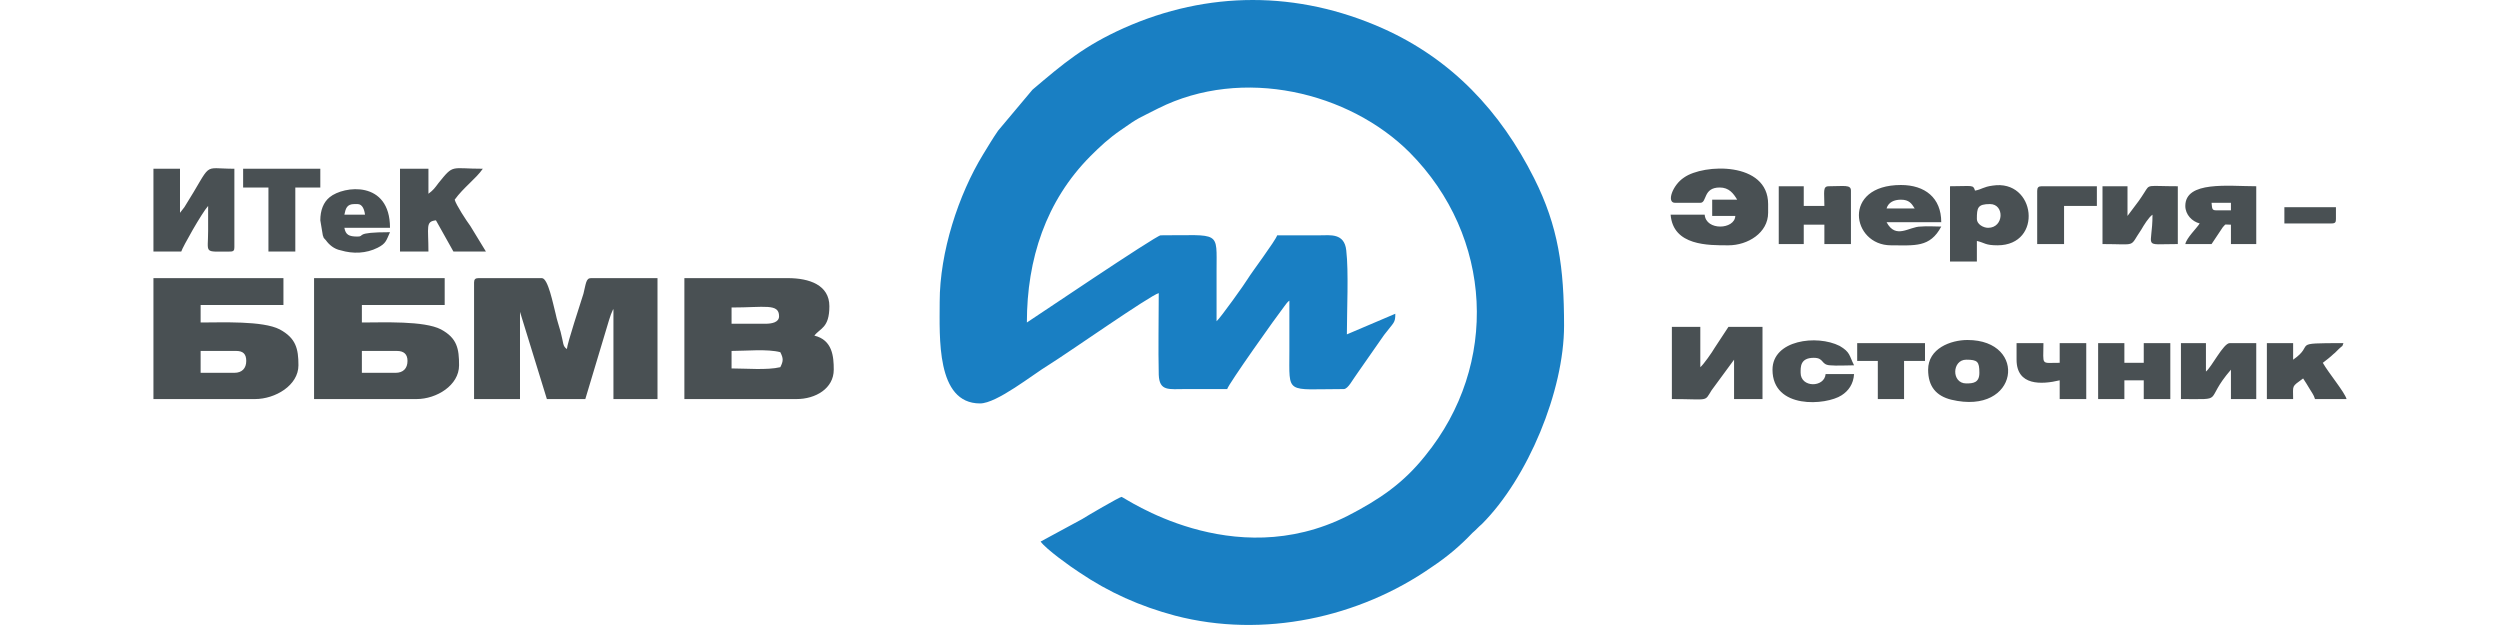
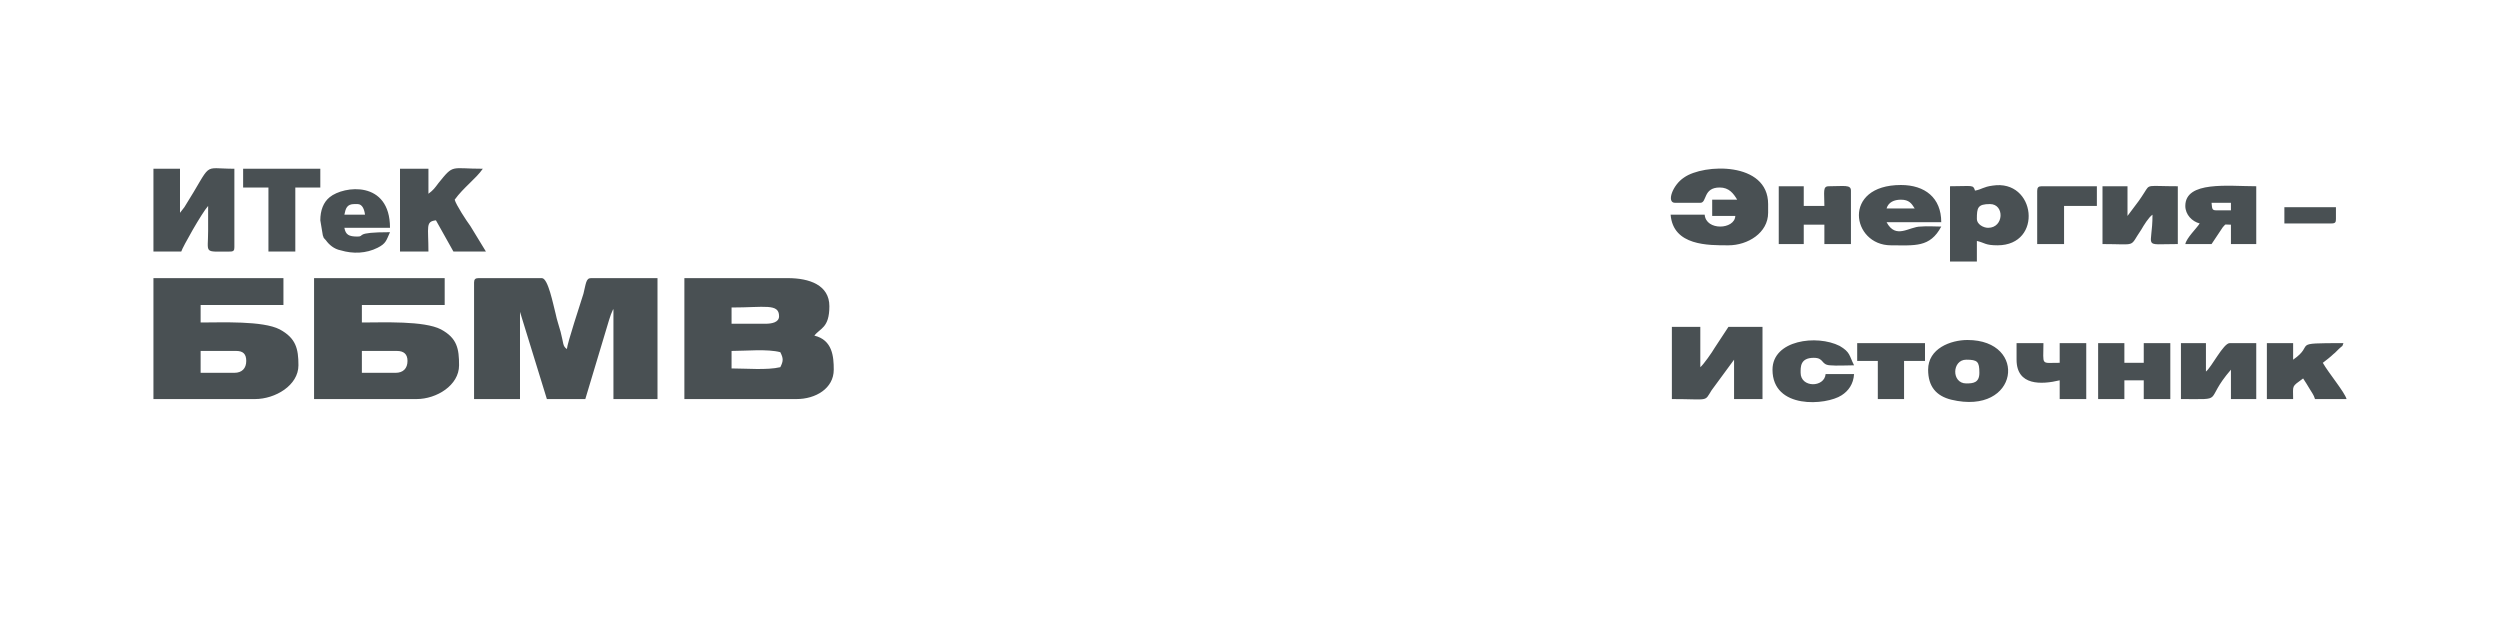
<svg xmlns="http://www.w3.org/2000/svg" xml:space="preserve" width="80mm" height="20mm" style="shape-rendering:geometricPrecision; text-rendering:geometricPrecision; image-rendering:optimizeQuality; fill-rule:evenodd; clip-rule:evenodd" viewBox="0 0 8000 2000">
  <defs>
    <style type="text/css">  .fil1 {fill:#197FC3} .fil0 {fill:#495053}  </style>
  </defs>
  <g id="Слой_x0020_1">
    <g id="_2555763649776">
      <path class="fil0" d="M1517 904l0 373 147 0 0 -279 86 279 123 0 76 -253c2,-6 4,-12 6,-18l6 -14c0,0 0,-2 2,-2l0 287 141 0 0 -387 -213 0c-16,0 -16,18 -24,50 -10,32 -51,156 -53,177 -14,-10 -10,-17 -20,-55 -6,-22 -12,-38 -16,-58 -8,-30 -24,-114 -44,-114l-203 0c-10,0 -14,4 -14,14zm980 271c-42,10 -110,4 -156,4l0 -56c46,0 114,-7 156,4 10,20 10,28 0,48l0 0zm-48 -139l-108 0 0 -52c106,0 152,-14 152,28 0,20 -24,24 -44,24zm-259 241l359 0c61,0 119,-34 119,-94 0,-42 -4,-95 -62,-109 18,-24 48,-24 48,-94 0,-68 -64,-90 -133,-90l-331 0 0 387zm-924 -84l-108 0 0 -70 112 0c22,0 34,10 34,32 0,24 -14,38 -38,38l0 0zm-261 84l328 0c64,0 136,-44 136,-108 0,-53 -6,-87 -58,-115 -54,-28 -185,-22 -253,-22l0 -56 265 0 0 -86 -418 0 0 387 0 0zm-255 -84l-108 0 0 -70 114 0c22,0 32,10 32,32 0,24 -14,38 -38,38zm-259 84l325 0c65,0 139,-44 139,-108 0,-53 -8,-87 -60,-115 -54,-28 -185,-22 -253,-22l0 -56 265 0 0 -86 -416 0 0 387 0 0zm0 -472l89 0c4,-14 66,-124 86,-146 0,26 0,52 0,80 0,74 -16,66 70,66 12,0 14,-4 14,-14l0 -251c-108,0 -66,-26 -160,123l-14 18 0 -141 -85 0 0 265 0 0zm789 0l91 0c0,-80 -10,-96 24,-100l56 100 104 0 -50 -82c-12,-16 -46,-68 -50,-84 28,-39 68,-67 90,-99 -104,0 -92,-16 -142,46 -12,16 -16,22 -32,34l0 -80 -91 0 0 265 0 0zm-502 -205l81 0 0 205 86 0 0 -205 80 0 0 -60 -247 0 0 60zm356 53l10 0c16,0 22,18 24,34l-66 0c4,-20 8,-34 32,-34zm-109 52l8 48c6,14 -2,2 10,16 10,14 26,28 47,32 40,12 82,10 118,-8 28,-14 28,-24 40,-50 -118,0 -78,14 -104,14 -28,0 -38,-6 -42,-28l146 0c0,-153 -148,-135 -193,-98 -20,16 -30,42 -30,74l0 0zm4325 572c121,0 103,10 127,-28l72 -98 0 126 91 0 0 -231 -109 0 -44 67c-8,14 -36,54 -46,62l0 -129 -91 0 0 231 0 0zm10 -628l81 0c22,0 8,-49 62,-49 30,0 44,19 56,39l-80 0 0 52 74 0c-2,44 -94,48 -98,-4l-109 0c8,100 121,98 185,98 62,0 127,-40 127,-104l0 -28c0,-137 -207,-129 -269,-85 -37,24 -57,81 -29,81zm966 52c0,-36 2,-48 42,-48 47,0 45,76 -6,76 -16,0 -36,-12 -36,-28l0 0zm-6 -91c-6,-20 -8,-14 -80,-14l0 241 86 0 0 -66c26,6 26,14 66,14 147,0 123,-213 -16,-191 -30,4 -34,12 -56,16zm408 171c114,0 84,12 124,-46 8,-14 24,-40 36,-48 0,110 -36,94 81,94l0 -185c-101,0 -89,-8 -107,20 -8,13 -10,15 -18,27l-36 48 0 -95 -80 0 0 185zm251 496c146,0 70,10 160,-94l0 94 81 0 0 -179 -85 0c-20,0 -58,77 -76,91l0 -91 -80 0 0 179zm-896 -638c26,0 34,12 44,28l-90 0c6,-20 24,-28 46,-28zm-32 146c76,0 125,8 161,-60 -22,0 -44,-2 -66,0 -37,0 -79,42 -109,-14l175 0c0,-78 -52,-119 -129,-119 -190,0 -158,193 -32,193zm241 366c36,0 42,6 42,42 0,32 -20,34 -42,34 -48,0 -46,-76 0,-76zm-122 32c0,54 26,84 74,96 217,52 247,-191 52,-191 -54,0 -126,27 -126,95l0 0zm907 -534l62 0 0 24 -48 0c-14,0 -12,-8 -14,-24zm-84 10c0,28 22,50 46,56 -10,16 -42,46 -46,66l84 0 36 -54c12,-12 2,-8 26,-8l0 62 81 0 0 -185c-89,0 -227,-18 -227,63l0 0zm-1301 122l80 0 0 -62 66 0 0 62 85 0 0 -171c0,-20 -22,-14 -71,-14 -20,0 -14,18 -14,63l-66 0 0 -63 -80 0 0 185zm1562 496l84 0c0,-46 -6,-38 32,-66 8,12 14,22 20,32 8,14 14,20 18,34l101 0c-6,-22 -58,-84 -76,-116 8,-6 26,-20 34,-28 8,-6 10,-10 18,-17 14,-14 8,-2 14,-18 -175,0 -87,2 -161,53l0 -53 -84 0 0 179 0 0zm-540 0l84 0 0 -60 62 0 0 60 85 0 0 -179 -85 0 0 63 -62 0 0 -63 -84 0 0 179zm-1042 -94c0,128 172,114 221,82 22,-14 38,-36 40,-68l-91 0c-4,44 -80,44 -80,-4 0,-18 -2,-48 42,-48 34,0 22,22 52,24 20,2 57,0 77,0 -16,-32 -12,-42 -46,-62 -73,-37 -215,-19 -215,76l0 0zm781 -32c0,84 80,80 138,66l0 60 85 0 0 -179 -85 0 0 63c-62,0 -52,10 -52,-63l-86 0 0 53 0 0zm-510 4l66 0 0 122 84 0 0 -122 67 0 0 -57 -217 0 0 57zm576 -545l0 171 86 0 0 -122 105 0 0 -63 -177 0c-10,0 -14,4 -14,15l0 -1zm791 105l151 0c12,0 14,-4 14,-14l0 -38 -165 0 0 52z" />
-       <path class="fil1" d="M3007 966c0,112 -12,325 129,325 54,0 168,-92 221,-124 58,-36 325,-223 351,-229 0,86 -2,174 0,261 2,54 32,46 86,46 44,0 89,0 133,0 4,-16 158,-233 183,-265 6,-8 10,-14 16,-18 0,52 0,106 0,161 0,142 -14,122 174,122 14,0 28,-30 46,-54l83 -119c32,-42 36,-38 36,-68l-155 66c0,-76 6,-201 -2,-269 -6,-56 -52,-48 -84,-48 -46,0 -90,0 -137,0 -6,18 -82,119 -94,139 -8,14 -88,126 -100,136 0,-54 0,-108 0,-162 0,-129 14,-113 -179,-113 -14,0 -418,273 -428,279 0,-203 61,-389 203,-532 32,-32 60,-58 98,-84 61,-43 55,-36 119,-69 271,-136 612,-52 805,141 267,269 287,679 50,970 -70,88 -146,140 -249,193 -369,186 -716,-61 -723,-61 -6,0 -114,63 -126,71l-133 72c17,24 95,80 123,98 96,65 195,109 307,139 283,74 590,6 821,-155 51,-34 91,-68 131,-110 12,-10 18,-18 30,-28 147,-147 263,-426 263,-635 0,-185 -18,-317 -96,-472 -107,-213 -263,-381 -486,-480 -271,-120 -558,-120 -827,0 -127,57 -193,113 -292,197l-110 131c-18,26 -32,50 -48,76 -79,129 -139,313 -139,472l0 0z" />
    </g>
  </g>
</svg>